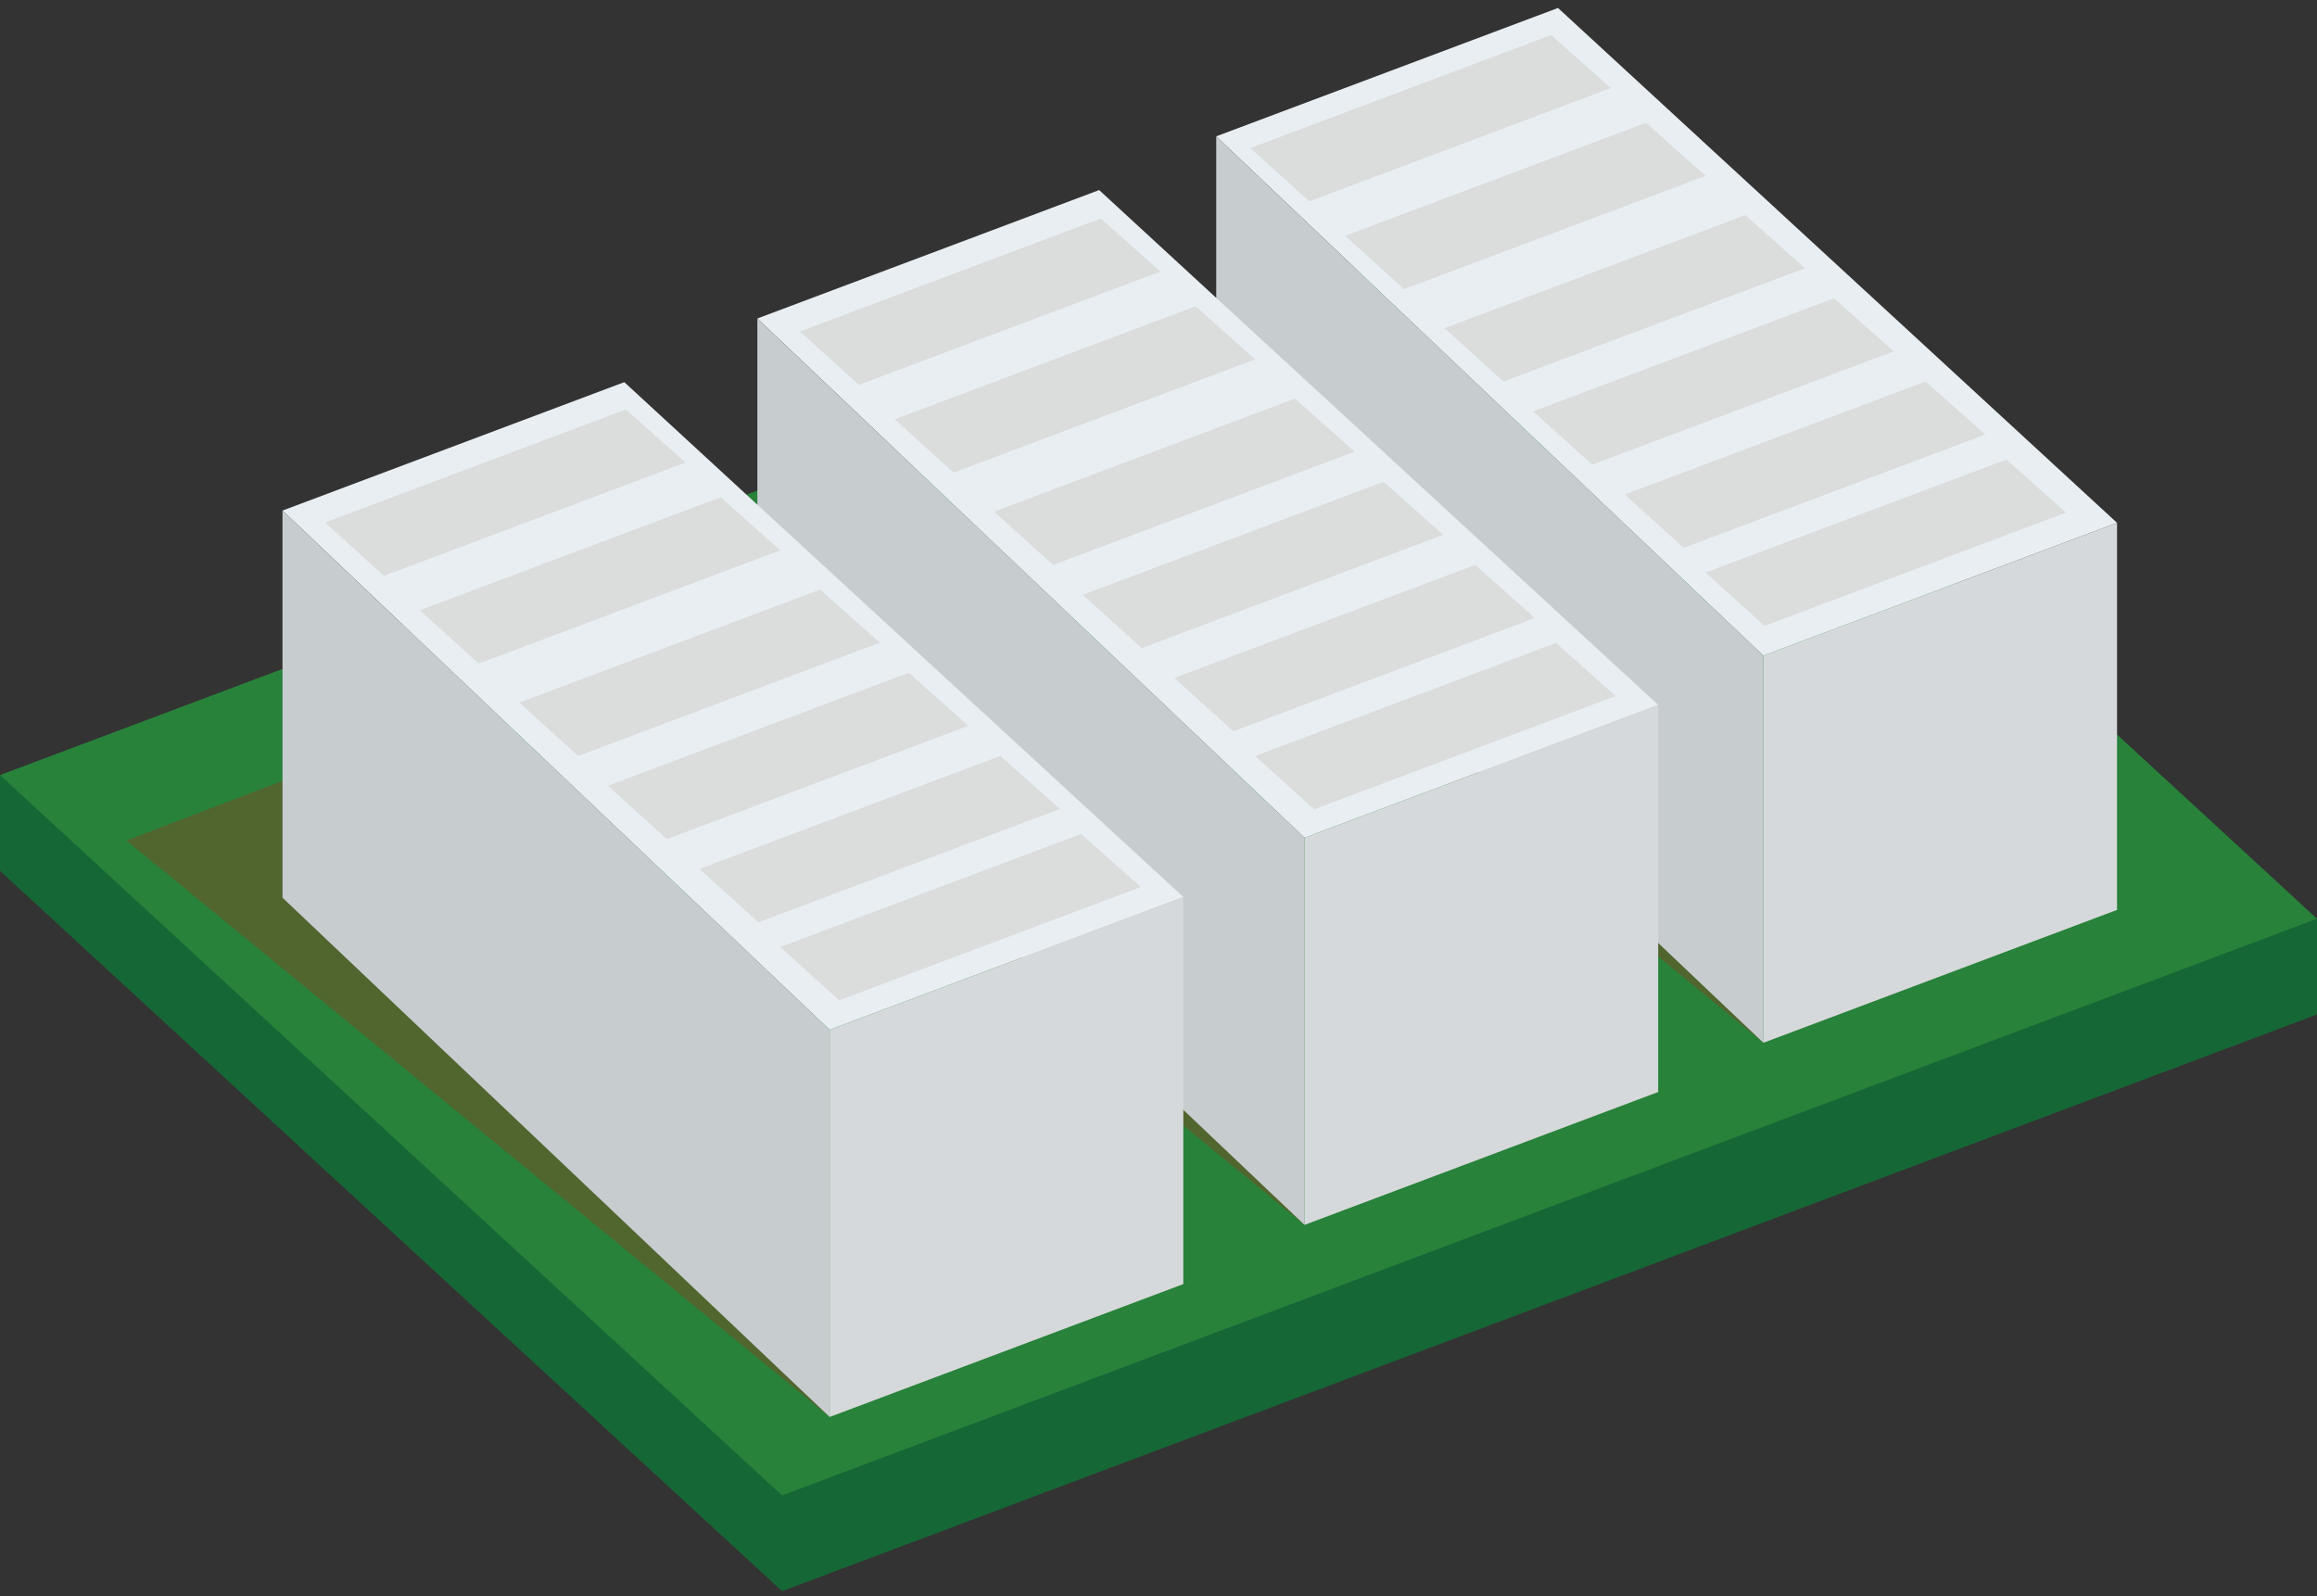
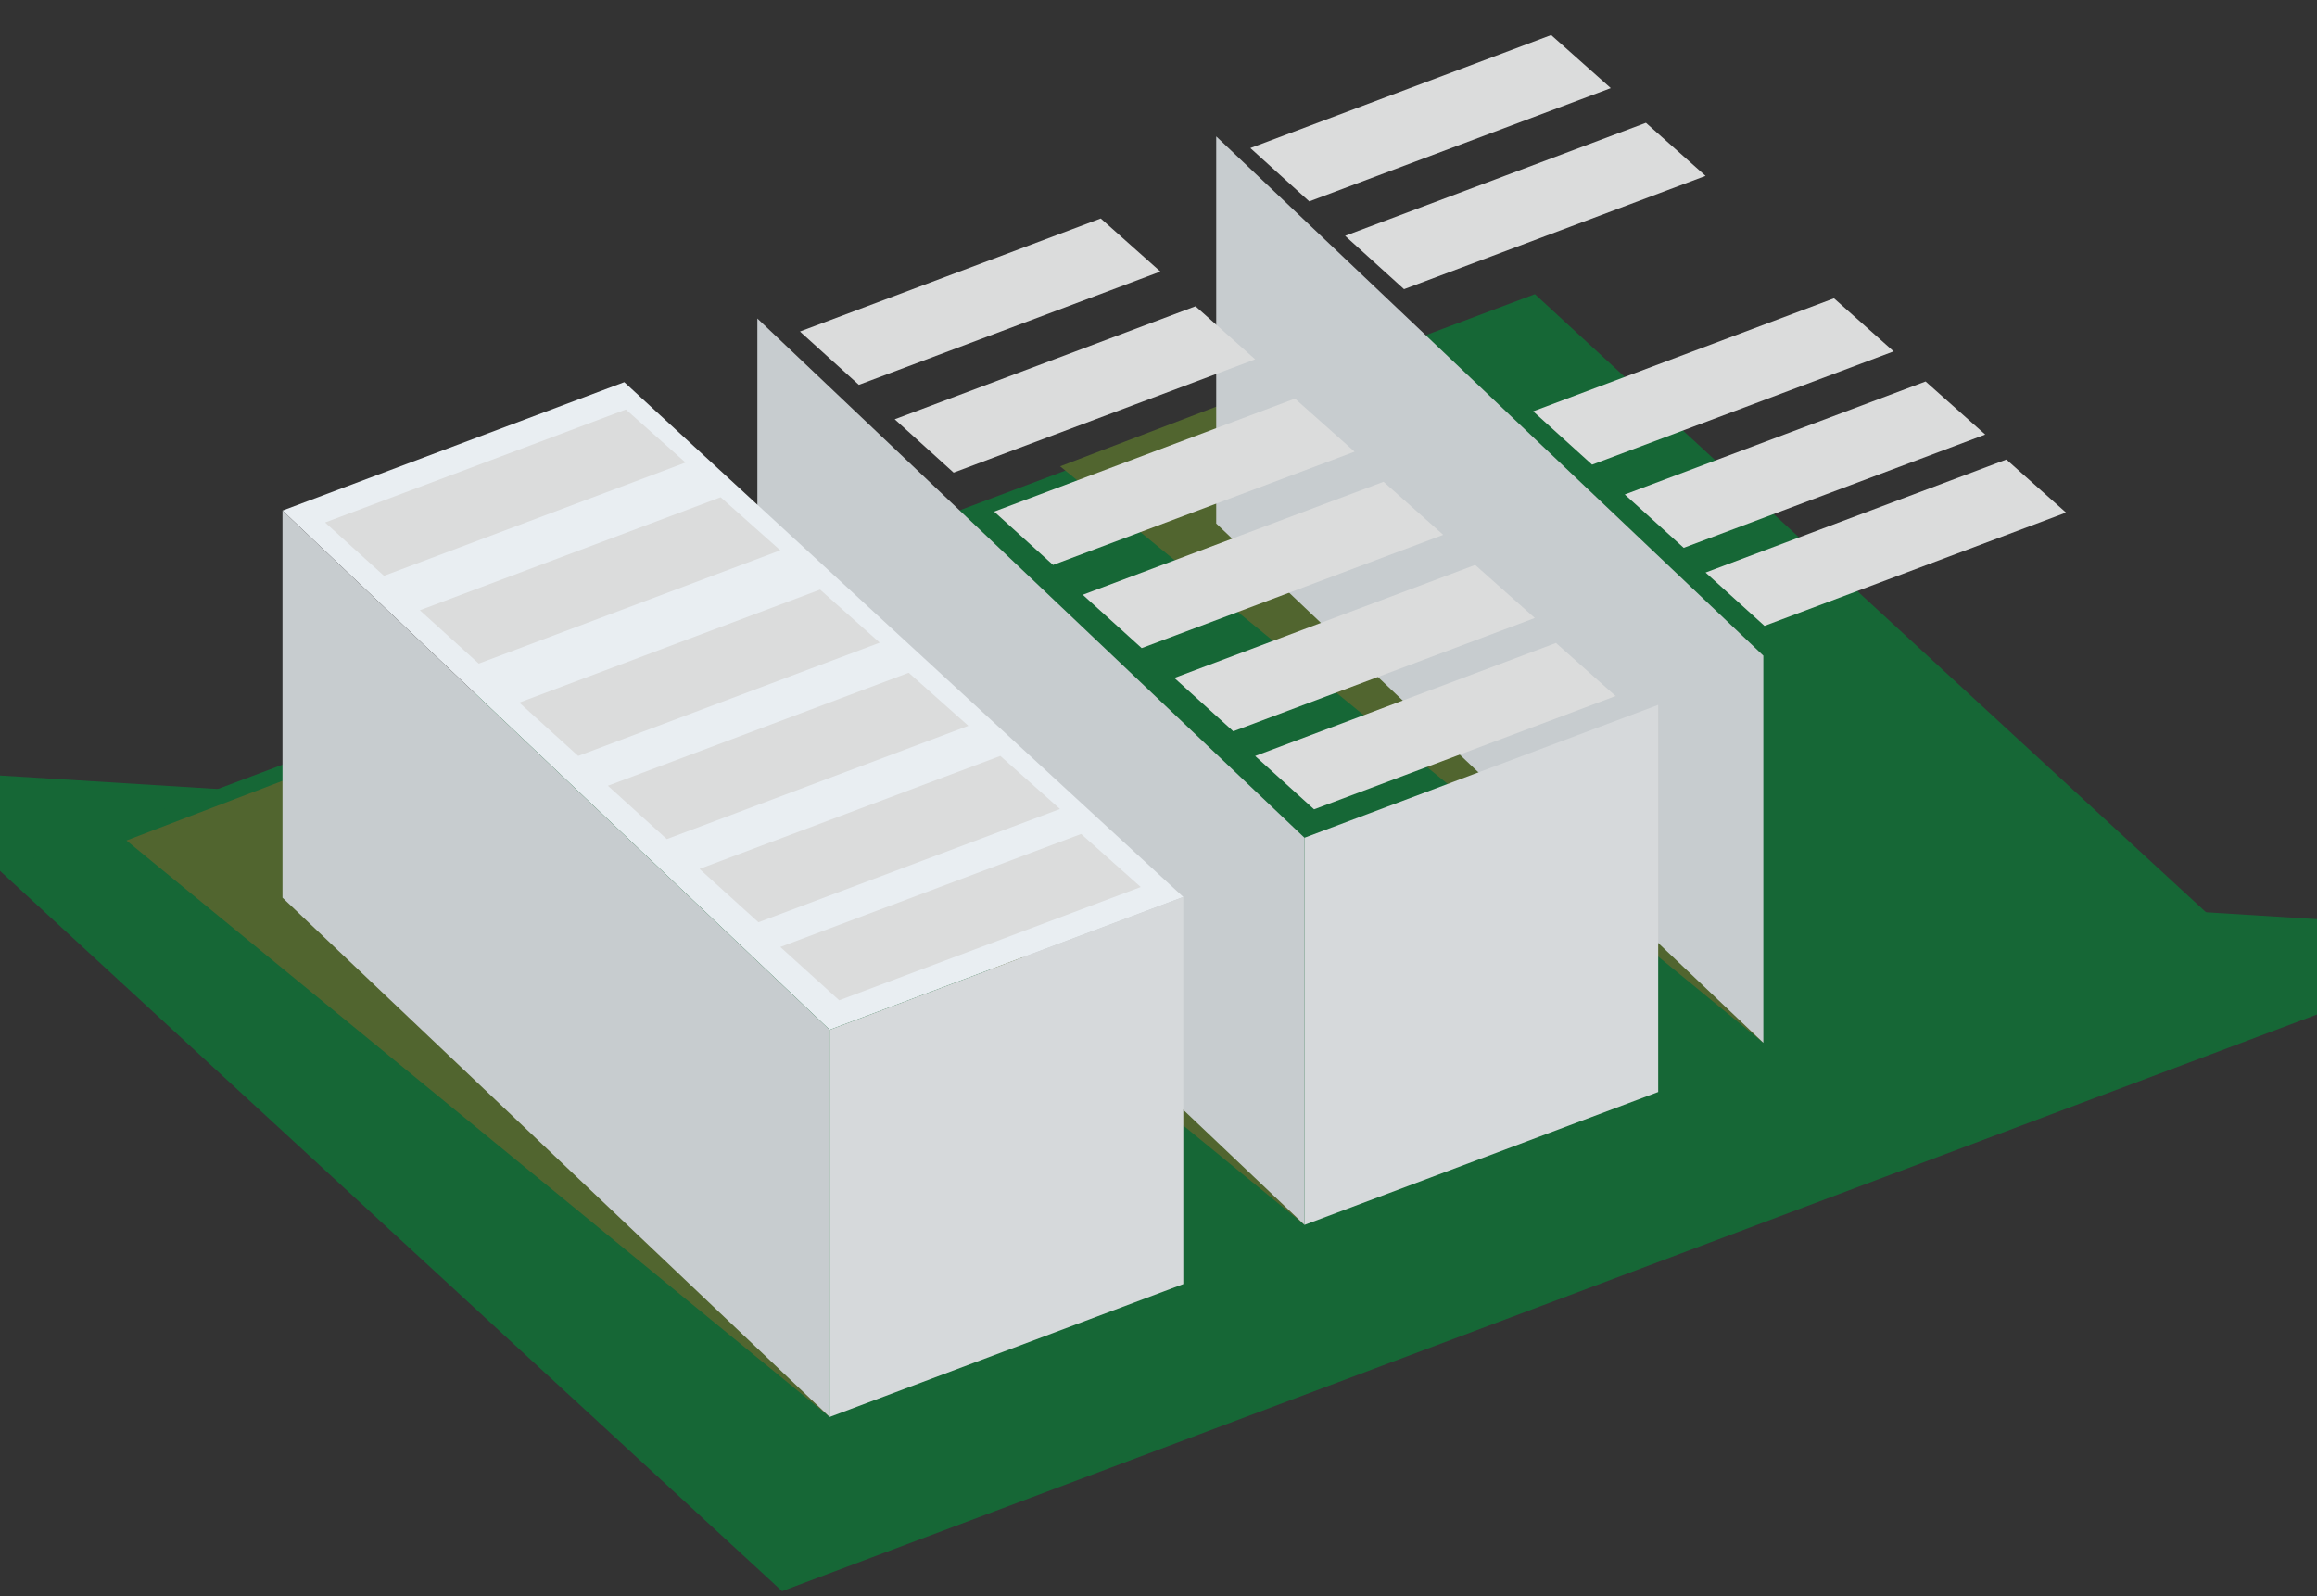
<svg xmlns="http://www.w3.org/2000/svg" width="180px" height="124px" viewBox="0 0 180 124" version="1.1">
  <rect x="0" y="0" width="180" height="124" fill="#333333" stroke="none" />
  <title>编组</title>
  <g id="页面-3" stroke="none" stroke-width="1" fill="none" fill-rule="evenodd">
    <g id="蓄电所首页修改" transform="translate(-337, -3123)">
      <g id="编组-41" transform="translate(0, 1925)">
        <g id="编组-82" transform="translate(0, 660)">
          <g id="编组-48" transform="translate(327, 122)">
            <g id="编组-64" transform="translate(0, 392)">
              <g id="编组" transform="translate(10, 24.619)">
                <polygon id="Fill-1" fill="#166736" points="0 67.031 6.137 69.17 168.952 75.254 180 78.19 180 70.785 0 59.626" />
                <polygon id="Fill-2" fill="#166736" points="0 67.031 60.755 122.988 180 78.19 119.243 22.233" />
-                 <polygon id="Fill-3" fill="#28823A" points="0 59.592 60.755 115.55 180 70.751 119.243 14.794" />
                <polyline id="Fill-4" fill="#51652F" points="136.99 80.388 82.359 35.606 105.747 26.668" />
-                 <polygon id="Fill-6" fill="#E9EEF2" points="121.036 0 94.482 9.973 136.99 50.313 164.465 39.996" />
                <polygon id="Fill-7" fill="#C7CCCF" points="94.484 40.049 94.484 9.976 136.989 50.315 136.989 80.388" />
-                 <polyline id="Fill-8" fill="#D6D9DB" points="164.466 39.993 164.466 70.066 136.99 80.389 136.99 50.313" />
                <polyline id="Fill-9" fill="#51652F" points="101.343 94.534 46.713 49.752 70.1 40.814" />
-                 <polygon id="Fill-11" fill="#E9EEF2" points="128.819 54.139 101.344 64.459 58.838 24.122 85.39 14.146" />
                <polygon id="Fill-12" fill="#C7CCCF" points="58.837 54.195 58.837 24.122 101.343 64.462 101.343 94.535" />
                <polyline id="Fill-13" fill="#D6D9DB" points="128.819 54.139 128.819 84.212 101.344 94.535 101.344 64.459" />
                <polyline id="Fill-14" fill="#51652F" points="64.453 109.456 9.822 64.674 33.21 55.736" />
                <polygon id="Fill-16" fill="#E9EEF2" points="91.928 69.061 64.453 79.381 21.947 39.044 48.499 29.068" />
                <polygon id="Fill-17" fill="#C7CCCF" points="21.946 69.117 21.946 39.044 64.452 79.384 64.452 109.457" />
                <polyline id="Fill-18" fill="#D6D9DB" points="91.928 69.061 91.928 99.134 64.453 109.457 64.453 79.381" />
                <polygon id="Fill-19" fill="#DBDCDC" points="53.257 35.313 29.832 44.113 25.254 39.97 48.623 31.191" />
                <polygon id="Fill-20" fill="#DBDCDC" points="60.618 42.131 37.193 50.932 32.616 46.788 55.985 38.009" />
                <polygon id="Fill-21" fill="#DBDCDC" points="68.343 49.305 44.918 58.105 40.341 53.962 63.71 45.183" />
                <polygon id="Fill-22" fill="#DBDCDC" points="75.228 55.765 51.803 64.566 47.226 60.422 70.595 51.643" />
                <polygon id="Fill-23" fill="#DBDCDC" points="82.345 62.226 58.92 71.026 54.342 66.883 77.711 58.104" />
                <polygon id="Fill-24" fill="#DBDCDC" points="88.621 68.289 65.196 77.089 60.619 72.946 83.988 64.167" />
                <polygon id="Fill-25" fill="#DBDCDC" points="90.147 20.476 66.722 29.277 62.145 25.133 85.514 16.354" />
                <polygon id="Fill-26" fill="#DBDCDC" points="97.509 27.295 74.084 36.095 69.507 31.952 92.876 23.173" />
                <polygon id="Fill-27" fill="#DBDCDC" points="105.234 34.468 81.809 43.268 77.231 39.125 100.601 30.346" />
                <polygon id="Fill-28" fill="#DBDCDC" points="112.119 40.929 88.694 49.729 84.116 45.586 107.486 36.807" />
                <polygon id="Fill-29" fill="#DBDCDC" points="119.235 47.389 95.81 56.19 91.233 52.046 114.602 43.267" />
                <polygon id="Fill-30" fill="#DBDCDC" points="125.512 53.452 102.087 62.253 97.509 58.109 120.879 49.33" />
                <polygon id="Fill-31" fill="#DBDCDC" points="125.138 6.225 101.713 15.025 97.136 10.882 120.505 2.103" />
                <polygon id="Fill-32" fill="#DBDCDC" points="132.5 13.043 109.075 21.844 104.498 17.7 127.867 8.921" />
-                 <polygon id="Fill-33" fill="#DBDCDC" points="140.225 20.216 116.8 29.017 112.222 24.873 135.592 16.094" />
                <polygon id="Fill-34" fill="#DBDCDC" points="147.11 26.677 123.685 35.477 119.108 31.334 142.477 22.555" />
                <polygon id="Fill-35" fill="#DBDCDC" points="154.226 33.138 130.801 41.938 126.224 37.795 149.593 29.016" />
                <polygon id="Fill-36" fill="#DBDCDC" points="160.503 39.201 137.078 48.001 132.5 43.858 155.87 35.079" />
              </g>
            </g>
          </g>
        </g>
      </g>
    </g>
  </g>
</svg>